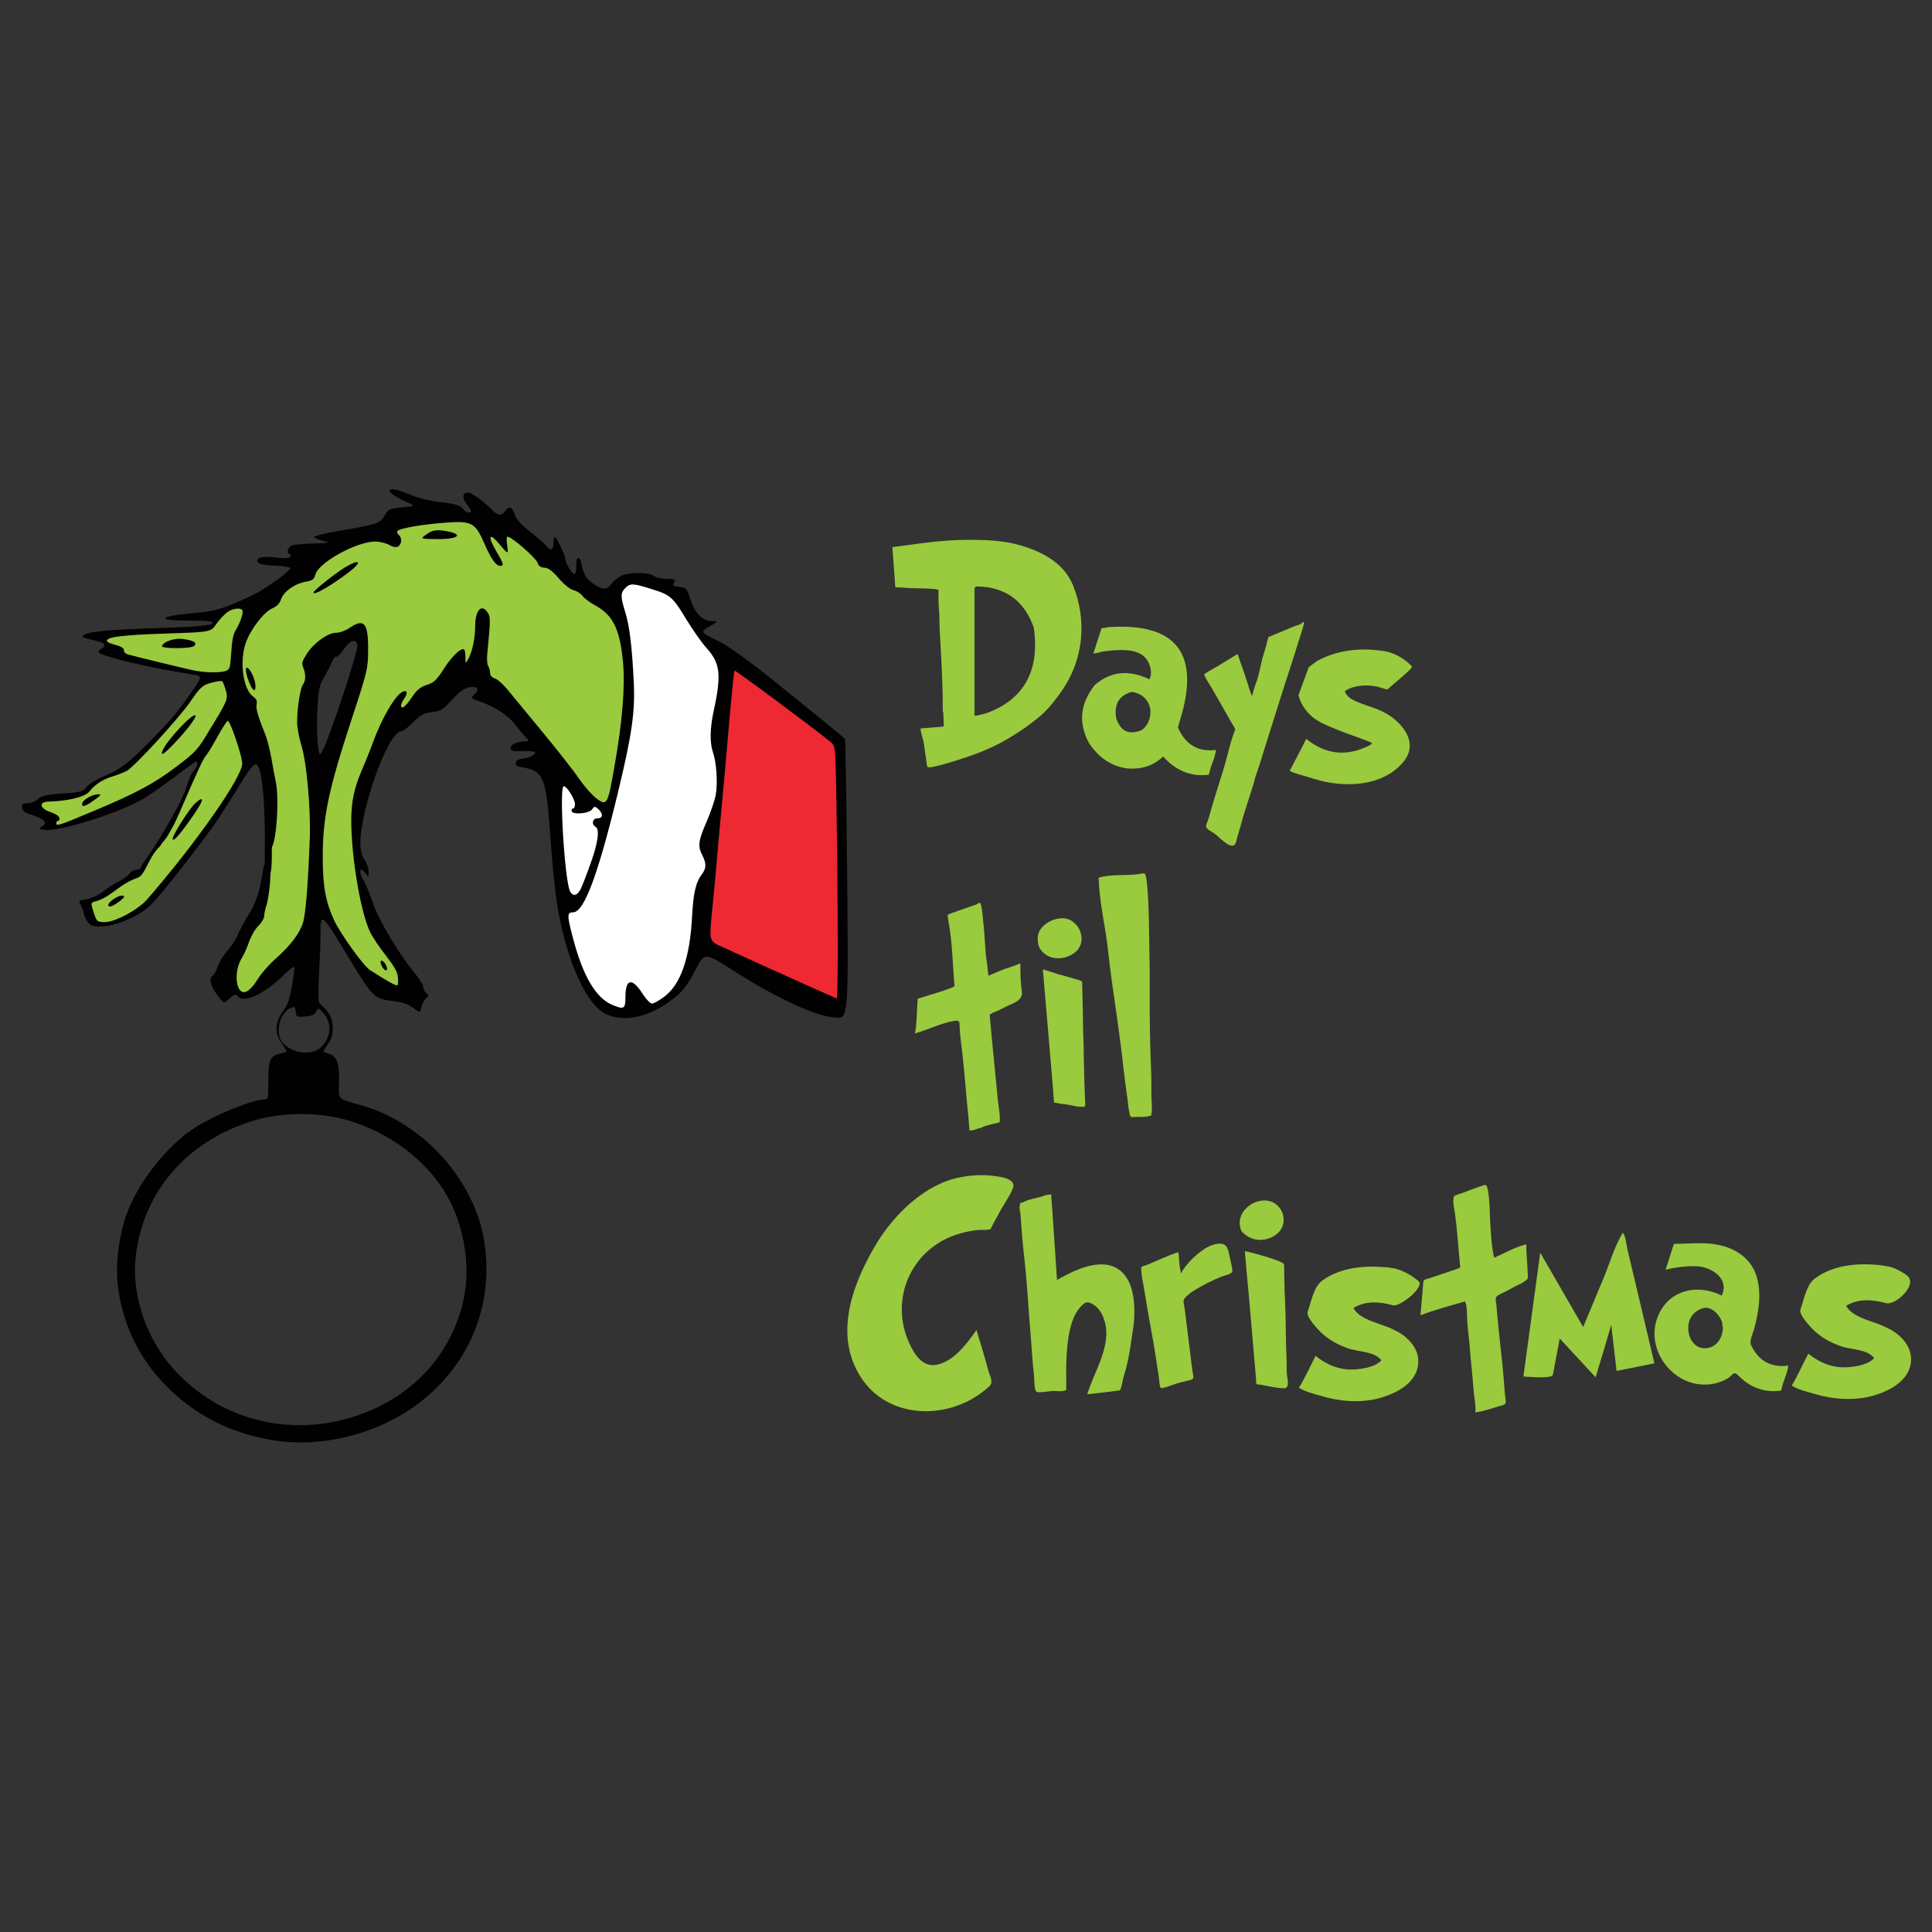
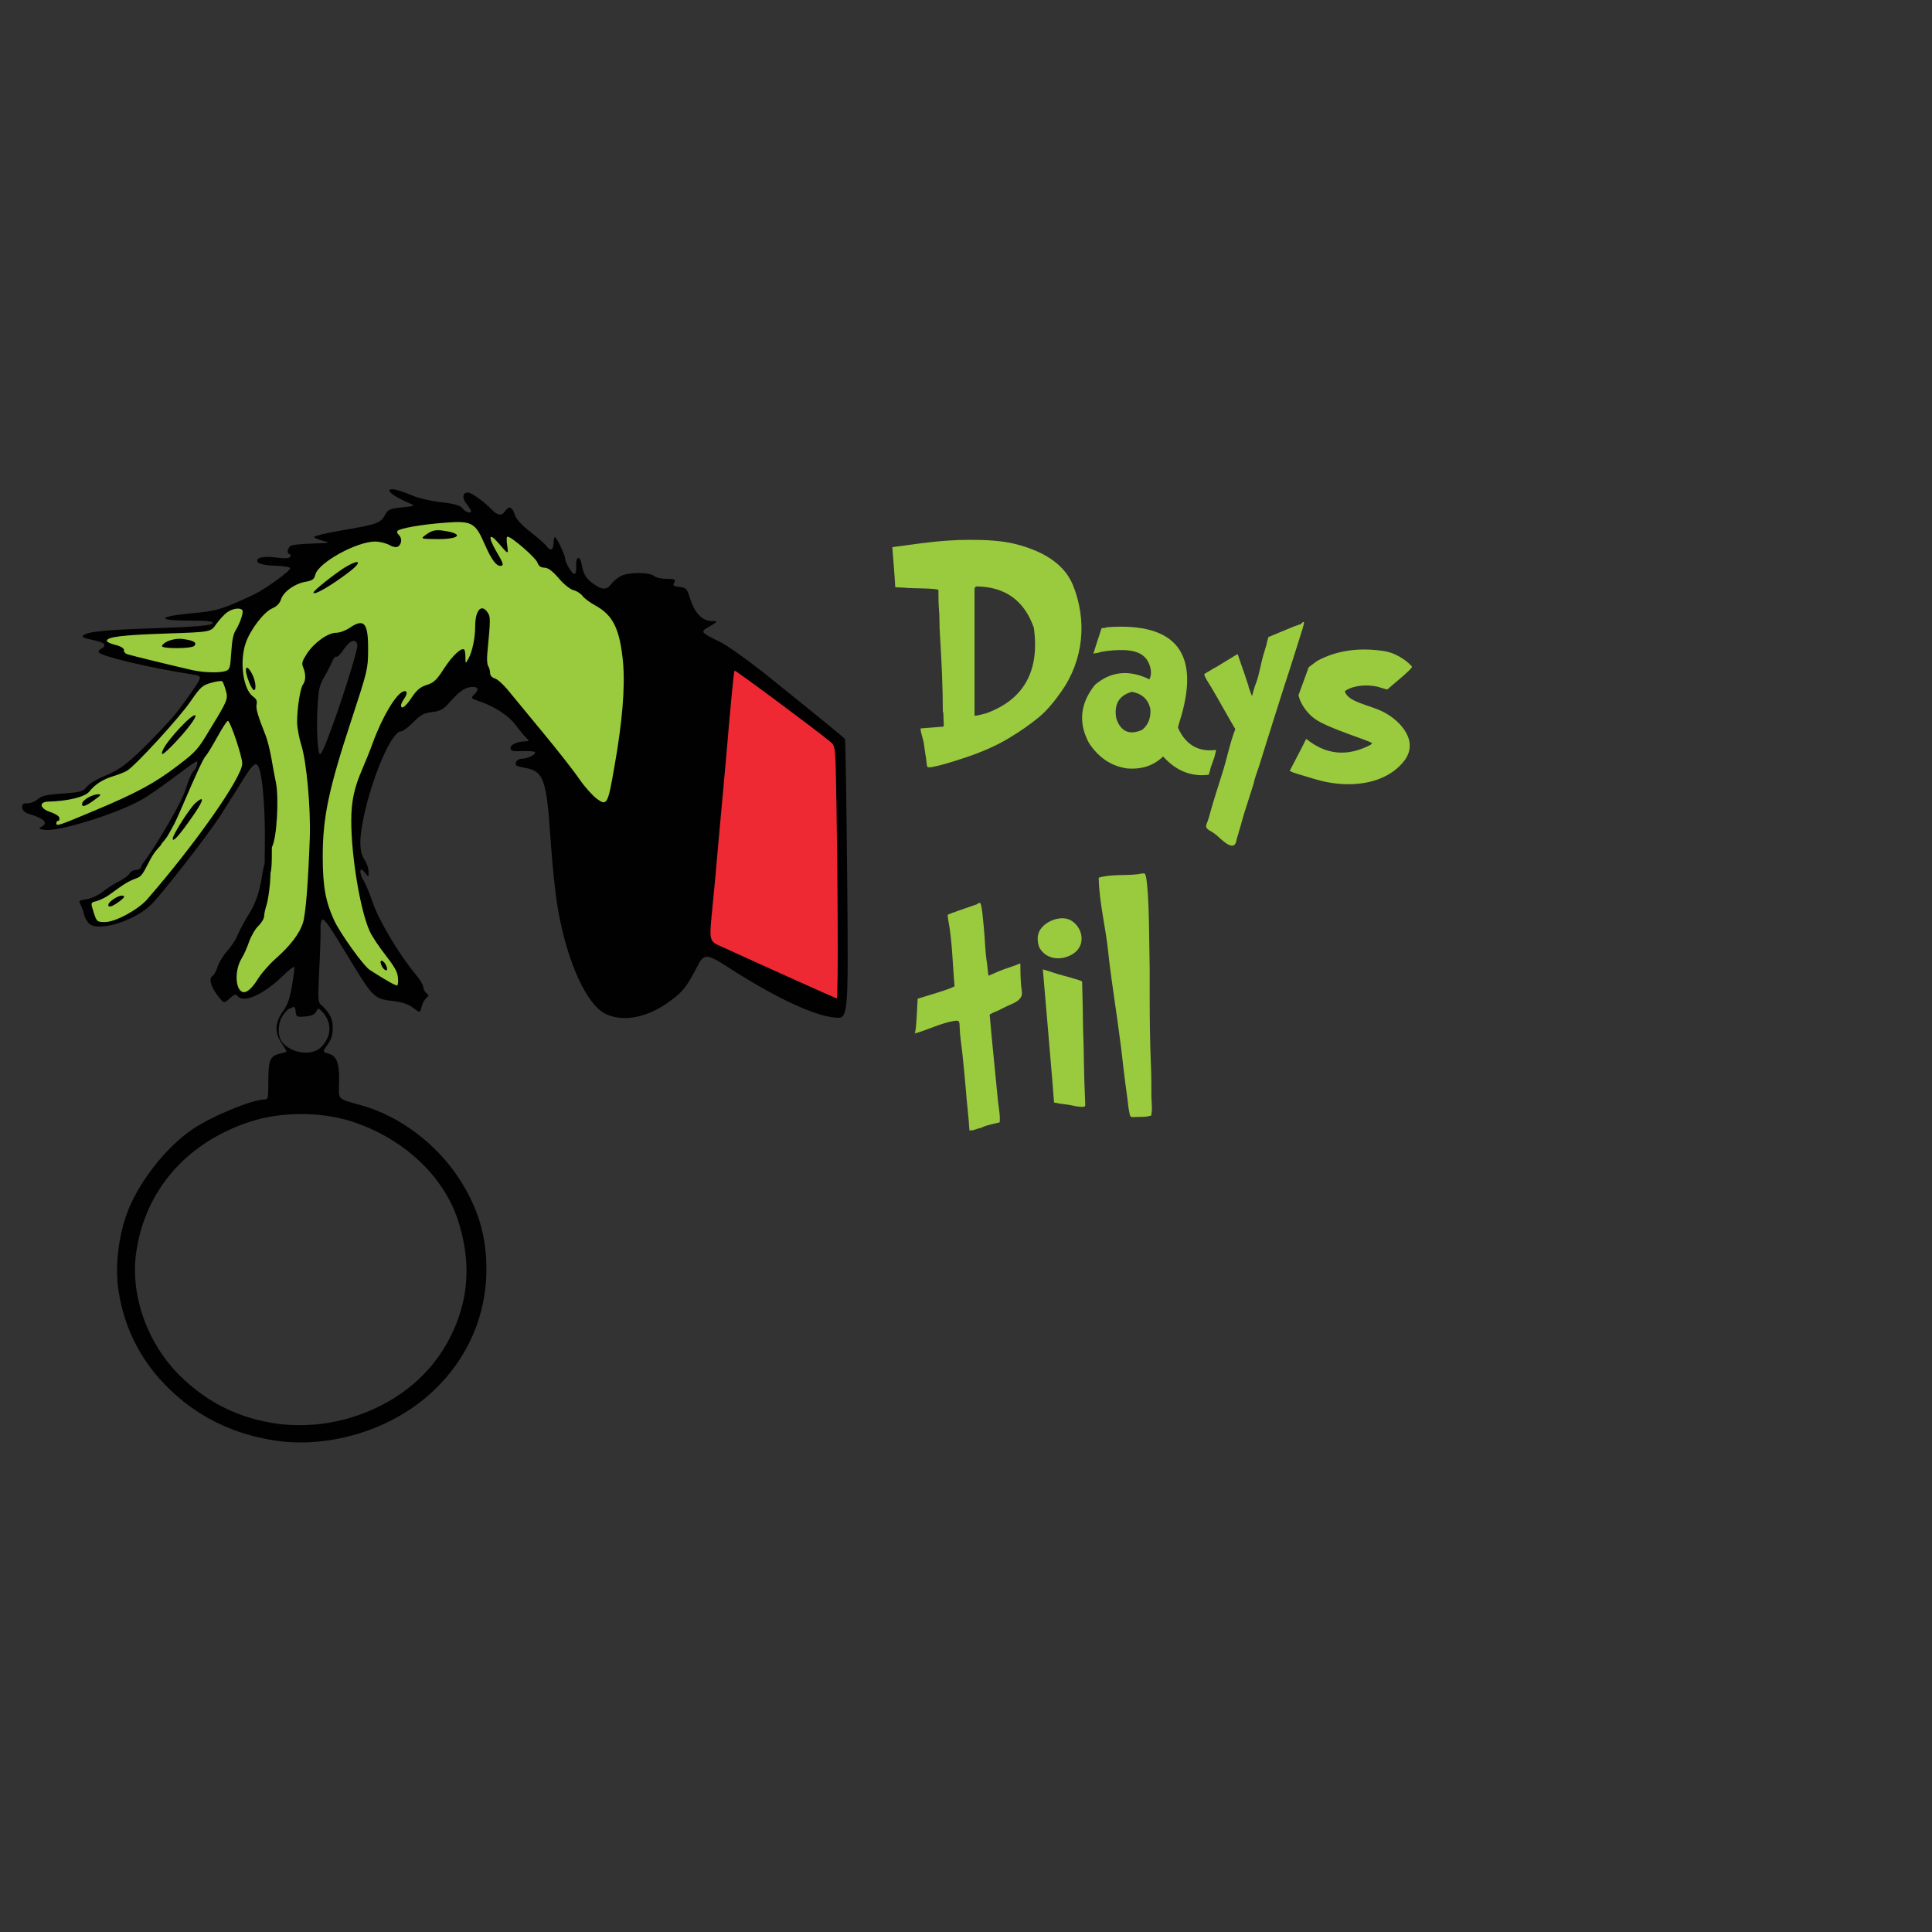
<svg xmlns="http://www.w3.org/2000/svg" version="1.1" id="Layer_1" x="0px" y="0px" viewBox="0 0 792 792" style="enable-background:new 0 0 792 792;" xml:space="preserve">
  <rect x="0" y="0" width="792" height="792" fill="#333333" stroke="none" />
  <style type="text/css">
	.st0{fill:#010101;}
	.st1{fill:#EE2933;}
	.st2{fill:#FFFFFF;}
	.st3{fill:#9ACA3E;}
</style>
  <g>
    <g>
      <path class="st0" d="M347.3,360.7c-0.3-31.4-0.7-57.4-0.9-57.7c-0.6-0.8-9.2-7.8-30.3-24.8c-8.6-6.9-18-13.7-21-15.1    c-7.5-3.6-7.9-4.1-5.4-5.6c4.8-2.8,4.9-2.9,2-2.9c-3.8-0.1-6.8-3.2-8.7-8.9c-1.4-4.5-1.7-4.8-4.5-5.1c-2.5-0.3-2.8-0.5-2.1-1.8    c0.7-1.2,0.2-1.5-3-1.5c-2.1,0-4.5-0.5-5.3-1.2c-2-1.6-10.4-1.6-13.5,0c-1.4,0.7-3.2,2.2-4,3.3c-1.9,2.5-3.6,2.5-7.1,0.1    c-3.1-2.1-4.3-4-5-7.9c-0.7-4.1-2.5-3.7-2.3,0.4c0.1,2.1-0.2,3.3-0.8,3.3c-0.9,0-3.7-4.7-3.7-6.2c0-1.4-3.5-8.9-4.2-8.9    c-0.3,0-0.6,1.1-0.6,2.5c0,2.8-1.4,3.4-2.8,1.2c-0.5-0.7-3.4-3.3-6.5-5.7c-3.8-3-6-5.3-6.6-7.3c-1.1-3.2-2.4-3.7-3.9-1.4    c-1.4,2.1-3.1,1.9-5.5-0.6c-3.4-3.5-8.4-7-9.8-7c-2.2,0-2.5,2.2-0.5,4.7c1,1.3,1.8,2.6,1.8,2.9c0,1.2-2.3,0.5-3.5-1.1    c-0.9-1.2-3.3-1.9-8.5-2.5c-4-0.4-9.1-1.6-11.4-2.5c-6.3-2.6-9.4-3.4-10-2.5c-0.6,0.8,2.6,3,7.7,5.2c3,1.3,3,1.3-2.6,1.9    c-5.1,0.5-5.8,0.9-7.1,3.3c-1.7,3.2-3.3,3.7-18.6,6.3c-5.7,1-10.3,2.1-10.3,2.5s1.6,1.1,3.6,1.6c3.3,0.8,2.9,0.9-3.9,1.1    c-4.1,0.1-8.1,0.5-9,0.8c-1.5,0.5-2.2,3.5-0.8,3.5c0.4,0,0.5,0.5,0.3,1.1c-0.3,0.7-2.2,0.8-5.4,0.4c-5.8-0.8-9.1,0-7.9,1.9    c0.5,0.7,3.3,1.3,7.1,1.4c3.4,0.1,6.2,0.6,6.2,1c-0.1,1.3-10.5,8.8-15.5,11.1c-13,6-14.8,6.5-24.9,7.4c-14,1.3-14.7,3-1.2,3    c8,0,10.3,0.3,9.7,1.2c-0.6,0.8-7.5,1.4-22.7,1.9c-21.3,0.7-28.4,1.4-30.3,3c-0.6,0.5,0.1,1,2,1.4c5.4,1.2,6.7,1.7,6.7,2.6    c0,0.5-0.6,1.2-1.4,1.5c-0.8,0.4-1.2,1-0.8,1.5c1.2,1.6,20.9,6.3,37.8,8.9c4.7,0.7,4.7,0.7,0,7.5c-6,8.5-7.2,10-16.2,19.3    c-9.2,9.4-13,12.4-19.8,15.1c-2.9,1.2-6,3.1-6.9,4.3c-1.4,1.9-2.6,2.2-9.9,2.7c-6.3,0.4-8.8,1-10.1,2.3c-1,0.9-2.9,1.7-4.2,1.7    c-2,0-2.4,0.4-2.2,1.8c0.1,1.2,1.2,2.1,2.9,2.6c6.3,1.9,8,3.7,4.9,5.3c-1.3,0.7-1,0.9,1.7,1.2c5.7,0.7,29.6-6.7,39.5-12.4    c2.4-1.3,8.3-5.4,13.2-9.1c4.9-3.7,9-6.6,9.2-6.6c0.9,0,0.2,2.7-1.1,3.9c-0.8,0.7-2.1,3.7-3,6.7c-1.9,6.5-11.1,21.1-11.8,22.3    c-0.5,0.8-1,1.6-1.5,2.4c-0.4,0.6-2.8,4.2-3.4,5c-0.4,0.6-0.9,1.2-1.3,1.8c-0.1,0.2-0.2,0.3-0.3,0.5c-0.3,1.3-1,1.9-2.3,1.9    c-1,0-2.3,0.7-2.7,1.5s-2.4,2.2-4.3,3.2c-1.9,0.9-4.9,2.8-6.6,4.2c-1.7,1.4-4.7,2.8-6.6,3.1c-3.2,0.5-3.5,0.7-2.6,2.2    c0.5,0.9,1.2,2.7,1.4,3.9c0.3,1.3,1.2,3,2.1,3.9c3.6,3.5,18.4-0.9,25.4-7.7c4-3.8,23-28.2,28.1-36c2.2-3.4,6.2-9.8,8.9-14.1    c3.3-5.5,5.2-7.8,6.1-7.5c1.8,0.5,3,8.2,3.5,22.9c0.2,7,0,13.9,0,17.9c-0.3,0.5-0.6,2-1.1,5.2c-1.2,7.1-2.8,11.5-5.9,16.3    c-1.4,2.3-3.2,5.7-4,7.5c-0.7,1.9-2.7,4.9-4.4,6.8c-1.7,1.9-3.4,4.8-3.9,6.4s-1.3,3.2-1.9,3.6c-1.8,1-1.1,4.1,1.7,7.9    c2.8,3.7,2.8,3.7,5.1,1.5c1.8-1.6,2.6-1.9,3.2-1.1c2.2,3.3,10.5-0.3,18.5-8c2.4-2.4,4.6-4.1,4.8-3.8c0.2,0.3-0.2,3.7-0.9,7.7    c-1,5.6-1.8,7.9-3.8,10.6c-3.2,4.5-3.4,8.7-0.4,13c1.1,1.7,2,3.2,2,3.3c0,0.2-1.2,0.6-2.7,0.9c-4.1,1-4.8,2.6-4.8,11.3    c0,6.9-0.1,7.5-1.4,7.5c-5.2,0-21.4,6.7-29.5,12.1c-11.2,7.5-22.8,22.5-27.2,35c-3.2,8.9-4.6,20.4-3.6,29    c1.6,14.3,7.6,27.7,17,38.3c12.1,13.6,27.5,22.1,46,25.2c20.1,3.5,43.3-2.3,60-14.8c18-13.5,28.1-33.5,28.1-55.2    c0-13.5-3.3-24.7-10.7-36.4c-9.3-14.7-24.7-26.4-40.6-30.8c-10-2.8-9.3-2.1-9.1-9.4c0.2-7.8-0.9-10.9-4.4-11.8    c-2.4-0.7-2.4-0.7-0.3-3.7c1.6-2.3,2.1-3.9,2.1-6.9c0-3.8-1.3-6.3-5-9.6c-1-0.9-1.1-2.3-0.5-14.7c0.4-7.5,0.6-15,0.5-16.6    s0.3-3.1,0.7-3.4c0.9-0.5,3.2,2.8,12.2,17.8c8.4,13.8,9.4,14.7,16.3,15.5c4,0.4,6.7,1.3,8.7,2.8c2.9,2.2,2.9,2.2,3.5-0.3    c0.3-1.4,1.2-3,1.9-3.6c1.2-1,1.2-1.1,0-2.2c-0.7-0.6-1.2-1.7-1.2-2.5s-1.5-3.1-3.2-5.2c-6.6-7.9-14.8-21.6-17.5-29.3    c-1.4-4.2-3.2-8.3-3.8-9.2c-1.2-1.6-1.7-4.4-0.8-4.4c0.2,0,1,0.8,1.7,1.7c1.2,1.6,1.2,1.5,1.2-0.8c0-1.4-0.8-3.6-1.7-4.9    c-2.3-3.3-2.2-9.3,0.2-19.8c4-16.8,11.2-32.8,14.8-32.8c0.8,0,3-1.7,5-3.7c3-3.1,4.4-3.8,7.7-4.2c3.4-0.4,4.6-1,7.5-4.3    c3.9-4.4,6.3-6,9.2-6c2.4,0,2.6,1.2,0.5,3.2c-1.4,1.4-1.3,1.5,2.5,2.8c5.9,2,11.6,5.7,14.4,9.4c1.4,1.8,3.2,4.1,4.2,5.1    c1.7,1.7,1.7,1.7-0.1,1.8c-3.4,0.1-6,1.3-6,2.8c0,1.1,1,1.4,4.8,1.2c2.6-0.1,5,0.1,5.2,0.4c0.6,0.9-2.9,2.7-5.2,2.7    c-1.8,0-3.3,1.5-2.5,2.7c0.2,0.3,1.7,0.7,3.3,1c8,1.4,9.1,4.4,10.8,29.4c0.7,10.8,2,22.7,3,28.5c3.9,22.3,12,39.7,19.9,43.2    c7.4,3.3,17.2,1.2,26.2-5.5c5.3-3.9,6.8-5.9,11.3-14.6c2.5-4.9,3.9-4.7,12.7,1c18.4,11.9,34.8,19.7,43.3,20.4    C347.8,417.8,347.8,417.8,347.3,360.7z M144.7,459.9c20.8,6.9,37.1,22.2,43,40.2c5.3,16.2,4.7,31.3-2.1,45.9    c-2.4,5.3-5.8,10.5-9.6,14.9c-11.1,12.7-27.5,20.7-44.3,22.8c-5.9,0.7-11.8,0.7-17.6,0c-15.8-2.1-29.1-8.6-40.4-19.8    c-13.3-13.2-20.3-32.8-17.9-50.2c3.5-25.4,20.4-45.1,46.2-53.7C115,455.6,131.8,455.6,144.7,459.9z M132.4,415.1    c3.8,4.3,3.5,9.9-0.8,14.2c-3.9,3.8-12.5,2.5-16.1-2.3c-1.9-2.6-1.6-8.2,0.7-11.1c1-1.3,2.1-2.4,2.3-2.4c0.3,0,0.9-0.3,1.5-0.6    c0.7-0.4,1.1,0.2,1.2,1.8c0.2,2.2,0.5,2.3,3.9,2c2.5-0.2,4-0.8,4.5-2C130.4,413.1,130.6,413.1,132.4,415.1z M133.9,303.9    c-1.1,2.9-2.3,5.3-2.7,5.3c-1,0-1.6-11.4-1-19.9c0.4-6.8,0.8-8.4,2.6-11.6c1.2-2,2.7-4.9,3.3-6.4c0.7-1.5,1.5-2.4,1.8-2.1    s1.7-1,3-3c2.6-3.8,4.9-4.6,5.6-1.9C147,265.8,139.1,290.6,133.9,303.9z" />
      <path id="grinch_hand_1.png__x28_5_x29_" class="st1" d="M343.4,381.8c0-15.2-0.3-38.5-0.5-51.8c-0.4-24.2-0.4-24.2-2.5-25.9    c-5.5-4.6-39.1-29.6-39.3-29.2c-0.3,0.4-1.7,15.2-3.4,35.3c-0.6,7-1.4,15.4-1.7,18.7c-0.3,3.3-1.1,11.8-1.7,18.7    c-0.6,7-1.5,17.3-2.1,22.9c-1.6,16.4-1.9,15.1,5,18.2c16.8,7.7,45.3,20.5,45.8,20.6C343.3,409.4,343.5,397,343.4,381.8z" />
-       <path class="st2" d="M256.4,408.6c0-7.5,2.8-7.9,7.1-1.1c1.4,2.2,3.1,3.9,3.8,3.9c0.7,0,3-1.3,5-2.8c6.8-5.1,10.5-16,11.4-32.7    c0.5-9.8,1.5-14.2,4.1-17.6c1.8-2.4,1.8-4.4,0.1-7.7c-1.9-3.7-1.7-5.8,1.7-13.6c1.7-3.9,3.4-8.9,3.8-11.1    c0.9-4.9,0.3-13.3-1.1-17.4c-1.4-4-1.3-10.1,0.4-17.7c3.1-14.4,2.5-19-3.1-25.2c-2-2.2-5.6-7.4-8.2-11.6    c-5.4-9-6.6-10.1-13.3-12.2c-8.4-2.7-9.7-2.8-11.6-0.9c-2.2,2.1-2.2,3.5-0.2,10c1.8,5.7,2.8,14.4,3.5,28.5    c0.6,12.5-0.7,21.6-6.6,46c-8.2,33.7-13.8,48.6-18.3,48.6c-2.5,0-2.5,1.2,0.1,11c4,15.1,9.2,23.9,15.7,26.8    C255.8,414,256.4,413.7,256.4,408.6z M238.2,364.1c0.7-1.5,2.6-6.4,4.1-10.7c2.9-8.2,3.6-13.5,1.8-14.5c-1.7-0.9-1.2-3.4,0.6-3.4    c2.4,0,2.7-1.7,0.8-3.6c-1.6-1.5-1.8-1.5-2.8-0.1c-1.2,1.8-8.4,2.3-8.4,0.6c0-0.6,0.3-1,0.7-1s0.7-0.8,0.7-1.7    c0-2.1-3.3-7.4-4.6-7.4c-2,0,0.4,39.1,2.6,43.1C234.9,367.7,236.8,367.2,238.2,364.1z" />
      <path class="st3" d="M92.5,282.8c-0.5-1.7-1.1-3.3-1.4-3.5c-0.3-0.3-2.3,0-4.5,0.6c-3.6,1-4.4,1.7-8.4,7.5    c-4.7,6.9-22.9,26.7-26.2,28.6c-1.1,0.6-3.6,1.6-5.6,2.2c-4.2,1.3-7.3,3.2-9.8,6.3c-1.8,2.2-8.7,3.9-16.7,4.1    c-4.2,0.1-3.6,2.9,0.8,4.3c1.8,0.6,3.5,1.6,3.6,2.3c0.2,0.7,0,1.3-0.5,1.3s-0.7,0.5-0.7,1c0,1.3,0.9,1,15.9-5.3    c16.9-7.1,24.4-11.1,33.8-18.3c7.5-5.7,8.4-6.7,13.2-14.8C93.4,287,93.6,286.6,92.5,282.8z M38.6,328c-3.7,2.7-5.3,3.1-4.9,1.3    c0.3-1.5,4.3-3.7,6.6-3.7C41.7,325.6,41.3,326.1,38.6,328z M71.3,304.9c-4.4,4.6-5.7,5.3-4.5,2.5c1.7-4,12.4-15.4,13.3-14.1    C80.6,294.1,76.5,299.5,71.3,304.9z M93,251.1c-1.2,0.9-3.2,3.1-4.4,4.8c-2.2,3.2-2.2,3.2-20.3,3.8s-24.5,1.4-24.5,3    c0,0.5,1.6,1.2,3.6,1.7c2.1,0.5,3.5,1.4,3.4,2.1s0.5,1.4,1.4,1.7c1.5,0.5,18.7,4.7,26.6,6.5c4.9,1.1,11.6,1.2,13.9,0.3    c1.5-0.6,1.7-1.3,2.1-7.5c0.3-4.8,0.8-7.5,1.8-9.1c1.6-2.6,2.9-6.2,2.9-7.8C99.3,248.9,95.5,249.2,93,251.1z M79.6,264.8    c-1.3,1.2-13.7,1.2-13.2,0c0.8-1.9,5.4-3.4,8.9-2.8C79.6,262.6,80.9,263.5,79.6,264.8z M93.4,295.5c-0.4,0-2.3,3-4.3,6.6    s-4.1,7.1-4.7,7.7c-1.1,1.2-3.5,6.4-9.8,21c-0.8,1.9-1.6,3.7-2.5,5.6c-0.6,1.4-1.4,2.7-2.1,4c-0.6,1-1.1,2.1-1.8,3    c-0.5,0.7-1,1.4-1.6,2c-0.4,0.5-0.7,1.2-1.1,1.6s-0.8,0.8-1.1,1.2c-1.5,1.7-2.6,3.7-3.6,5.7c-0.5,1-1.1,2-1.6,3    c-0.9,1.5-1.5,2.5-3.2,3.1c-1.9,0.7-3.6,1.5-5.4,2.7c-2,1.3-3.9,2.8-5.8,4.1c-1.5,1.1-3.8,2.2-5.2,2.6c-2.5,0.6-2.5,0.6-1.2,4.6    c1.2,3.8,1.4,4,4.6,4c4.3,0,13.7-5.1,17.4-9.4c19.9-22.9,38.9-50,38.9-55.6C99.3,310,94.4,295.5,93.4,295.5z M49.5,369.1    c-3.1,2.4-5.1,3.2-5.1,1.9c0-1.4,4.5-4.3,6-3.8C51.2,367.4,51,367.9,49.5,369.1z M78.3,335.6c-5,7.1-7.5,9.8-7.5,8.2    c0-1.6,6.8-12.2,9.2-14.5C84.3,325.5,83.5,328.3,78.3,335.6z M255.4,271.4c-1.3-13.5-4.1-19.2-11.2-23.1c-2.2-1.2-4.7-3-5.4-4    s-2.5-2.1-3.8-2.4c-1.4-0.4-4-2.5-6-4.9c-2.5-2.9-4.2-4.2-5.8-4.3c-1.6,0-2.4-0.7-2.9-2.1c-0.6-1.9-10.6-10.6-12.2-10.6    c-0.5,0-0.5,1.3-0.2,3.5c0.6,4,0.5,3.9-3.5-0.8s-4.5-2.8-0.9,3.4c2.6,4.4,3.1,5.6,2.1,5.8c-1.9,0.6-4.1-2.3-6.9-8.8    c-3.9-8.9-5.2-9.7-16.5-8.8c-9.3,0.7-17.9,2.2-19.2,3.3c-0.4,0.4-0.2,1,0.4,1.6c1.4,1.2,1.4,3.5,0,4.7c-0.8,0.6-2,0.5-3.8-0.5    c-1.5-0.8-4.1-1.4-5.8-1.4c-7.6,0-23.2,8.6-24.5,13.5c-0.5,2-1.2,2.5-4.1,3c-4.5,0.8-9,4.1-10,7.2c-0.5,1.6-1.7,2.9-3.6,3.7    c-3.5,1.5-9.1,8.9-10.9,14.3c-2.6,7.6-1,18.9,3,21.8c1.4,1,1.8,1.9,1.5,3.2c-0.4,1.8,0.6,5,3.7,12.8c0.7,1.7,1.8,6.1,2.4,9.6    s1.4,7.8,1.8,9.6c1.3,6.5,0.4,22.8-1.6,26.5c-0.2,0.4,0.2,7.9-0.6,10.7l0,0c0,1-0.1,2.2-0.2,4c-0.3,3.4-0.9,7.4-1.4,9    c-0.5,1.5-1,3.6-1,4.6s-1.1,2.8-2.4,4.1c-1.3,1.2-3,4.2-3.8,6.5s-2.1,5.3-3,6.7c-2.8,4.5-2.8,12.1,0,13.7c1.6,0.9,3.9-0.8,6.7-5.3    c1.4-2.3,4.7-6,7.2-8.2c6.1-5.4,9.8-10.3,11.2-14.7c1.1-3.6,2.1-15.7,2.8-34.9c0.4-12-1.3-31.2-3.5-38c-0.9-2.9-1.7-7.2-1.7-9.4    c0-5.8,1.3-13.9,2.4-15.4c1.2-1.5,1.2-4.4,0.1-7c-0.7-1.7-0.5-2.5,1.5-5.6c2.9-4.5,8.6-8.6,12-8.6c1.4,0,3.9-0.9,5.5-2    c6-4.1,7.7-2.1,7.6,9.1c0,7.6-0.3,8.7-6.7,28.2c-9.5,28.9-11.9,40.3-11.9,56.5c0,12.1,1.2,18.5,4.6,25.9    c2.5,5.5,12.2,19,14.8,20.6c7.2,4.6,10.8,6.6,11.2,6.2c0.3-0.3,0.4-1.8,0.2-3.4c-0.2-2.2-1.6-4.5-5-8.9c-2.6-3.3-5.6-7.7-6.6-10    c-3.8-8.4-7.5-30.4-7.5-45.2c0-7.8,1.2-13.4,4.3-20.6c1.2-2.8,3.3-7.9,4.5-11.2c3.8-10.5,9.4-19.9,12.4-21.1    c1.8-0.7,2,0.8,0.5,2.9c-0.7,1-1.3,2.2-1.3,2.7c0,2,1.9,0.6,4.4-3.2c2-3,3.5-4.3,6.1-5.1c2.9-0.9,4.1-2,7.1-6.7    c3.5-5.4,7.2-8.8,8.3-7.8c0.3,0.3,0.5,1.7,0.5,3.2c0,2.7,0,2.7,1.3,0.4c1.5-2.8,2.7-8.4,2.7-13.2c0-6.6,2.6-9.4,5.1-5.6    c1.2,1.7,1.2,2.9-0.1,16.4c-0.3,2.7-0.1,4.8,0.3,5.5c0.4,0.6,0.8,1.9,0.8,2.8c0,1.1,0.7,1.9,1.9,2.3c1.1,0.3,3.3,2.3,5.1,4.4    c1.7,2.1,8.3,10.1,14.5,17.6c6.3,7.6,13.1,16.3,15.2,19.4c2.1,3.1,5.3,6.6,7,7.9c4.2,3.1,4.6,2.4,7.2-12.7    C255.2,295.7,256.3,281.4,255.4,271.4z M104.1,282.9c-0.4,0-1.3-1.5-2-3.3c-2.3-5.7-1.3-8.2,1.3-3.2    C104.8,279.2,105.2,282.9,104.1,282.9z M143.1,234.5c-7.5,5.7-14.6,9.8-14.6,8.4c0-0.8,8.6-7.6,12.9-10.3    C147.6,228.9,148.7,230.2,143.1,234.5z M156.2,393.9c0.3-0.3,1.2,0.3,1.8,1.3c0.6,1.1,0.9,2.2,0.5,2.5c-0.3,0.3-1.2-0.3-1.8-1.3    C156.1,395.3,155.8,394.2,156.2,393.9z M179,221c-6.8-0.1-6.8-0.1-4.1-2c2.1-1.5,3.6-1.9,6.5-1.5C190.4,218.7,188.8,221.1,179,221    z" />
    </g>
    <g>
      <path class="st3" d="M388.7,221.6c2.8-0.2,5.7-0.3,8.5-0.3c6.5,0,13.1,0.2,19.4,1.8c9.6,2.5,19.4,7.2,23.3,16.9    c2.8,7,4,14.7,3.2,22.2c-0.8,7.7-3.6,15.1-8.1,21.4c-2.7,3.8-5.6,7.5-9.1,10.4c-3.8,3.1-7.8,5.9-12,8.4c-5.7,3.5-12,6.1-18.3,8.2    c-3.4,1.1-6.7,2.2-10.2,3.1l-3.1,0.7c-0.8,0.2-1.5,0.2-2.1,0c-0.3-0.1-0.5-3.3-0.6-3.8c-0.4-2-0.6-4-0.9-6    c-0.3-1.6-0.9-3.2-1.2-4.8c-0.1-0.3-0.1-0.7-0.1-1.2c3-0.2,6-0.5,9-0.7l0.5-0.2l-0.2-5.4l-0.2-0.7c0-10-0.5-20-1.1-30    c-0.2-2.8-0.3-5.6-0.3-8.3c0-1.3-0.1-2.4-0.2-3.7c-0.2-2.5-0.2-5.1-0.2-7.7c0-0.8-11.6-0.7-13-0.9c-1.6-0.2-3.1-0.1-4.7-0.3    c-0.3-5.5-0.8-10.9-1.2-16.4C373.4,223.3,381,222.1,388.7,221.6z M423.8,257.3c-3.9-11.1-11.7-16.7-23.3-16.9    c-0.5,0-0.8,0.3-1,0.8v52.2c0.7,0,1.4-0.1,2-0.3l0.9-0.2l1.9-0.5C419.7,286.8,426.3,275.1,423.8,257.3z M451.6,257.5    c0.6,0,1.5-0.1,2.5-0.4c28.4-2,38.3,11,29.4,38.9c-0.2,0.6-0.4,1.4-0.6,2.3c3.1,7,8.4,10.1,15.6,9.1c-0.1,0.9-0.4,1.9-0.7,3.1    l-1.5,4.2L496,316l-0.5,1.6c-7.2,0.9-13.4-1.6-18.7-7.5c-3.9,3.8-8.8,5.4-14.8,4.9c-6.4-0.9-11.7-4.4-15.7-10.6    c-4.3-8.2-3.5-16,2.5-23.6c6.5-5.6,14-6.4,22.4-2.3l0.4-1.1c0.8-2.4-0.5-6.2-2.2-7.9c-2.2-2.3-5.6-2.9-8.7-3    c-3-0.1-6.3,0.2-9.2,0.7l-1.3,0.4l-1.3,0.2l-0.7,0.2C449.3,264.5,450.4,261,451.6,257.5z M471.6,290.8c-0.8-4-3.3-6.4-7.6-7.2    c-5.3,1.5-7.4,5.1-6.4,10.9c1.8,5.4,5.4,7,10.6,4.7C470.7,297.2,471.8,294.3,471.6,290.8z M534.1,255h0.5c-0.1,0.8-0.3,1.7-0.7,3    c-1.7,5.3-3.3,10.5-5,15.8c-3.4,10.3-6.6,20.7-9.9,31.1c-0.9,3-1.9,6-2.8,9c-0.8,2.4-1.8,4.9-2.3,7.4l-3.6,11.3    c-0.7,2.1-1.2,4.2-1.8,6.2c-0.5,1.5-0.8,3-1.3,4.4c-0.3,0.9-0.4,2.3-1,3c-1.5,1.6-4.6-1.3-5.7-2.2c-0.9-0.8-1.8-1.7-2.8-2.4    c-1-0.8-2.7-1.3-3.2-2.5c-0.3-0.6,0.3-1.7,0.5-2.3c0.3-1,0.7-1.9,0.9-2.9c1.6-5.9,3.6-11.8,5.4-17.7c1.8-5.7,2.9-11.7,5.1-17.3    c-3.3-5.6-6.4-11.3-9.7-16.9c-0.8-1.4-1.9-2.9-2.6-4.4c-0.3-0.5-0.4-1-0.4-1.3l3.5-2.1c0.3-0.2,0.8-0.5,1.3-0.7l8.5-5.2l0.4-0.1    l0.9,2.7c1.2,3.4,2.4,6.8,3.5,10.3l0.1,0.6l1.1,3l0.3,0.7c0-0.5,0.1-1,0.4-1.5v-0.4l0.5-1.5c0.1-0.5,0.3-1.1,0.6-1.8    c1.5-3.9,2-8.2,3.2-12.1l1.3-4.3v-0.4c0.1-0.1,0.1-0.3,0.1-0.5c0.2-0.4,0.3-0.8,0.4-1.3c0.1-0.1,0.1-0.3,0.1-0.5c0,0,7.1-3,7.2-3    c2-0.9,4.1-1.7,6.2-2.4L534.1,255z M568,267c3.8,0.7,8.2,3.3,10.8,6.2c0.7,0.7-9.2,8.5-10,9.4c-0.2,0.2-3.6-1-4.1-1.1    c-1.5-0.3-3.1-0.5-4.6-0.5c-2.9,0-6.4,0.6-8.8,2.3c0.7,2.8,4.2,4.1,6.5,5c3.1,1.2,6.2,2,9.2,3.5c7.3,3.7,15,12.3,8.4,20.4    c-7.3,9-20.2,10.5-31,8.5c-4-0.7-7.8-2.1-11.7-3.2c-1.3-0.4-2.8-0.8-4-1.5c0,0,6.1-11.6,6.6-12.8l0.2-0.3    c8.1,6.6,16.9,7.4,26.4,2.4l0.6-0.6c-0.9-1.1-18.2-6.1-23.6-10.1c-2.9-2.1-5.6-5.7-6.5-9.2l-0.1-0.4l4.2-11.5l3.5-2.6    C548.2,266.5,557.5,265.3,568,267z" />
      <path class="st3" d="M401.6,370.1c1-0.3,1.5,8.9,1.7,10c0.5,4.9,0.5,9.9,1.3,14.7c0,0.4,0.6,5.1,0.6,5.2l4.4-1.9    c2.8-1.2,5.9-1.9,8.6-3.2c0.1,0.4,0.1,0.9,0.1,1.3c0,3.3,0.1,7,0.6,10.3c0.5,3.2-2.9,4.6-5.3,5.6c-1.9,0.8-3.8,2-5.7,2.7    c-0.6,0.2-1.3,0.6-2.2,1.1c1,11.8,2.3,23.6,3.4,35.4c0.3,2.9,1,5.9,0.7,8.8c-2.3,0.6-5,1-7.1,2l-0.6,0.3l-0.7,0.1l-2.1,0.7    c-0.6,0.2-1.3,0.2-1.9,0.2c-0.3-5.7-1.1-11.4-1.5-17.1c-0.4-4.9-0.9-9.7-1.4-14.6c-0.4-3.5-1-7.1-1.1-10.7c-0.1-2,0.1-2.9-2.2-2.5    c-5.5,0.9-10.9,3.7-16.3,5.2c0.8-0.2,1.1-12.8,1.3-14.3c1.2-0.4,15.1-4.4,15.1-5.2c-0.8-8.9-0.9-18.3-2.6-27.2    c-0.1-0.6-0.2-1.3-0.2-2l2.1-0.9c0.4,0,0.9-0.2,1.5-0.5l7.5-2.6l0.9-0.3C400.2,370.6,401.5,370.1,401.6,370.1z M426.4,389    c-0.9-1.3-1.2-4-0.9-5.5c0.8-5.2,9-8.8,13.5-6.2c4.7,2.7,6.2,9.6,1.6,13.2C436.3,393.8,429.6,393.9,426.4,389z M427.5,397.4    c0-0.1,5.6,1.7,6.1,1.9c0.9,0.3,10,2.6,10,3.1c0.2,6.4,0.3,12.9,0.4,19.4c0.1,4,0.3,8,0.3,12c0.1,6.5,0.3,12.9,0.6,19.4l-0.4,0.5    c-1.3,0.1-2.7,0-4.4-0.4c-2.2-0.5-4.2-0.7-5.8-0.9l-1.3-0.3l-0.9-0.1C432.2,451.9,427.5,397.4,427.5,397.4z M450.4,359.8    c5-1.5,10.7-0.8,15.9-1.4c0.8-0.1,2.1-0.5,2.9-0.3c1.2,0.3,1.7,13.8,1.8,20.1c0.1,6.3,0.2,12.6,0.3,18.9c0,3.6,0,7.2,0,10.8    c0,9.5,0.1,19.1,0.5,28.5c0.2,4.2,0.2,8.6,0.2,12.8c0,2.1,0.4,4.7,0.1,6.8c-0.3,1.5,0.4,1.2-1.4,1.6c-1.7,0.4-3.5,0.2-5.2,0.3    c-2.6,0.2-2.1-0.1-2.7-2.7c-0.3-1.5-0.4-3.1-0.6-4.6c-0.6-4.4-1.2-8.7-1.7-13.1c-1.3-12.2-3.2-24.4-4.9-36.6    c-0.5-3.5-0.9-7-1.3-10.6C453.3,380.2,450.6,370.1,450.4,359.8z" />
-       <path class="st3" d="M399.9,481.8c2.3-0.1,4.7-0.1,7,0.2c2.3,0.3,7.6,0.7,8.5,3.5c0.6,1.9-4.1,8.5-5.2,10.6    c-0.9,1.8-1.9,3.5-2.9,5.3c-0.4,0.8-0.8,1.6-1.2,2.4c-0.3,0.5-4.3,0.4-5,0.4c-6.5,0.7-12.9,2.7-18.2,6.6    c-12.5,9.1-16.6,25.5-10.3,39.5c2.4,5.3,5.9,10.9,12.5,8.9s11.5-8.7,15.2-14c1.3,4.4,2.7,8.8,3.9,13.2c0.4,1.4,0.8,2.8,1.2,4.3    c0.2,0.7,0.6,1.4,0.8,2.2c0.7,2.7-0.2,3-2.4,4.9c-15.1,12.5-39.7,12.2-50.9-5.2c-11.3-17.4-3.4-38.5,6.4-54.8    c7.3-12.1,20-24.5,34.4-27.2C395.8,482.2,397.9,481.9,399.9,481.8z M428.7,489.9c0.7-0.1,1.4-0.2,2.2-0.3    c0.9,11.7,1.6,23.4,2.4,35.1c6.7-3.8,17.8-9.5,25.3-4.3c6.6,4.5,6.8,15.2,6.2,22.2c-1.1,7.3-1.9,14.8-4.2,21.8    c-0.2,0.7-1,5.5-1.7,5.6c-1.3,0.2-2.6,0.3-3.9,0.5c-3.1,0.4-6.2,0.7-9.3,1.1c2.8-9.4,10.3-20.1,7-30.4c-0.7-2.3-1.9-4.5-3.9-6    c-2.7-1.9-3.8-1.8-6,0.7c-3.7,4.2-4.8,11.1-5.3,16.5c-0.4,4.1-0.5,8.4-0.4,12.5c0,1.5,0,3,0,4.6c0,1.1-4,0.8-5,0.7    c-1.1-0.1-6.5,1-7.3,0.3c-0.9-0.8-0.8-6.3-1-7.6c-0.6-4.7-0.8-9.7-1.2-14.5c-1-11.2-1.5-22.5-2.8-33.6c-0.7-5.8-1-11.6-1.5-17.4    c-0.1-0.9-0.5-2-0.3-2.8c0.2-1.8,0-1.2,1.7-1.9C422.4,491.3,425.8,491.2,428.7,489.9z M495.9,510.8c1.4-0.6,2.9-1,4.2-1    c3.3,0.1,3.4,2.9,4,5.5c0.4,1.8,0.9,3.6,1.1,5.5c0.2,1.6-3.2,2-4.6,2.6c-3.7,1.5-7.4,3.4-10.9,5.5c-1.5,0.9-3.2,2.2-4.2,3.5    c-0.7,0.9,0,2.7,0.1,3.8c0.8,6.1,1.5,12.3,2.3,18.4c0.3,2.6,0.6,5.2,1,7.8c0.3,2.4,1,2.9-1.7,3.5c-2.1,0.6-4.4,1-6.4,1.8    c-0.8,0.2-4.2,1.7-5,1.2c-0.5-0.3-0.7-4.5-0.9-5.5c-0.4-2.2-0.7-4.4-1-6.5c-1.4-9.2-3.3-18.2-4.7-27.4c-0.3-1.9-0.7-3.7-1-5.6    c-0.2-1.3-0.3-2.6-0.4-3.9c-0.1-1,1.3-1.1,2.2-1.4c4.3-1.7,8.6-3.9,13.1-5.3c0.3,2.9,0.3,6.3,1.2,9c-0.4-1,3.1-4.8,3.7-5.5    c1.6-1.7,3.4-3.2,5.3-4.5C493.9,511.8,494.9,511.3,495.9,510.8z M509,504.8c-4.4-9.5,10.5-17.7,16-9c2.2,3.5,1.4,8-2,10.4    C518.4,509.4,512.8,508.9,509,504.8C507,500.4,511.5,507.5,509,504.8z M510.3,512.9c1.7,0.2,16.1,4,16.1,5.5    c0.1,5.1,0.1,9.9,0.4,15c0.4,7.9,0.2,15.7,0.6,23.6c0.1,2,0,3.9,0.1,5.9c0.1,1.8,1.5,6.3-1.1,6.2c-3.6,0-7.3-1.2-10.9-1.6    c-0.8-0.1-0.6-1.5-0.6-2.2c-1-11.6-2-23.2-3-34.7C511.3,524.7,510.8,518.8,510.3,512.9z M571.7,520    C575.6,521,561.2,518.3,571.7,520c3.7,0.9,7,2.8,9.8,5.2c2.7,2.4-7.6,10.6-10.4,9.9c-5.6-1.5-11.2-2-16.3,1.1    c2.8,5.2,11.8,6.3,16.7,9c4.8,2.1,9.7,6.8,9.9,12.3c0.4,9-8.7,13.8-16.5,15.8c-7.6,1.9-16,1.2-23.4-1.1c-2.9-0.8-6.5-1.7-9-3.3    c2.5-4.2,4.6-8.7,6.8-13.1c3.8,3.1,8.4,5.3,13.3,5.6c3.8,0.2,11-0.6,13.7-3.8c-3.2-3.8-9.4-3.3-13.8-4.9    c-4.3-1.5-8.4-3.8-11.6-7.1c-1.3-1.4-5.6-5.9-4.8-8c1.5-4.1,2.3-9.9,5.9-12.6C550.1,519,561.9,518.4,571.7,520z M608.9,485.7    c1.7,0.2,1.8,11.5,1.9,13.4c0.3,5.3,0.5,11.2,1.7,16.5c4.2-1.8,8.8-4.5,13.2-5.5c-0.1,3.4,0.4,6.9,0.5,10.3c0,1.2,0.2,2.3,0.1,3.5    c-0.4,1-0.3,0.5-1.1,1.2c-0.9,0.8-2.5,1.5-3.6,2c-1.4,0.7-2.8,1.5-4.1,2.2c-1.1,0.5-2.1,1-3.2,1.6c-1.7,0.9-1.1,1.9-0.9,3.7    c0.3,3.9,0.7,7.9,1.1,11.8c0.8,7.4,1.7,14.9,2.2,22.3c0.1,1.4,0.2,2.8,0.4,4.1c0.4,3,0.3,2.9-2.6,3.7c-3.2,0.9-6.4,2.1-9.7,2.5    c0.3-2.7-0.5-6.1-0.7-8.9c-0.3-3.7-0.6-7.4-1-11.1c-0.4-3.3-0.5-6.7-0.9-10c-0.3-2.4-0.5-4.7-0.7-7.1c-0.2-2.5,0.1-6-0.9-8.4    c-6.1,1.8-12.4,3.4-18.3,5.7c0.3-3.1,0.5-6.1,0.8-9.2c0.1-1.6,0.3-3.1,0.4-4.7c0.1-1,2.2-1.1,3.1-1.5c2.7-0.9,5.4-1.8,8-2.7    c0.5-0.2,4-1.2,4-1.6c-0.2-1.8-0.3-3.6-0.5-5.4c-0.5-5.6-0.9-11.4-1.7-16.9c-0.2-1.6-1.4-6.5,0.1-7.1c1.2-0.5,2.4-0.9,3.7-1.3    C602.9,487.7,605.9,486.6,608.9,485.7z M665.2,505.4c1.2,0.6,1.6,5.6,2,7c1.5,6.2,2.9,12.4,4.4,18.5c2.2,9.3,4.4,18.7,6.6,28    c-5.2,1-10.3,2.1-15.5,3.1c-0.7-6.3-1.5-12.6-2.2-18.9c-2.1,7.2-4.2,14.4-6.4,21.5c-4.9-5.3-9.8-10.6-14.7-15.9    c-0.9,4.9-1.9,9.8-2.8,14.8c-0.4,1.9-10,0.8-12.1,0.8c2.3-16.9,4.6-33.9,6.9-50.8c5.9,10.2,11.7,20.3,17.6,30.5    c2.8-6.6,5.5-13.3,8.3-19.9C659.8,518.1,661.8,511,665.2,505.4z M686.2,509.9c8,0,15.4-1.3,23.1,1.9c5.3,2.2,9.3,6.2,10.9,11.8    c2,7,0.7,14.6-1.2,21.5c-0.6,2.1-2.1,4.7-1,6.7c1,1.9,2.2,3.7,3.8,5.1c3.1,2.7,7.3,3.5,11.3,2.9c-0.3,2.7-1.5,5.1-2.3,7.7    c-0.2,0.6-0.4,2.3-0.8,2.6c-2.8,0.4-5.7,0.2-8.4-0.6c-2.3-0.7-4.5-1.8-6.4-3.3c-1-0.8-2-1.7-2.9-2.6c-1.6-1.6-2.1,0.2-3.8,1.3    c-4.5,2.8-10.2,3.4-15.2,1.9c-10.3-3.1-17.3-14.4-14.4-25c3.5-12.4,16-16.1,26.9-10.7c3.3-7.1-4.3-11.7-10.1-12    c-4.3-0.2-8.7,0.4-12.9,1.4C684,516.9,685,513.4,686.2,509.9z M706.3,543.2c-0.7-3.5-4.5-8.3-8.6-6.8c-3.7,1.4-5.8,4.4-5.6,8.4    c0.1,3.8,2.5,8,6.8,7.9C704,552.6,706.5,548,706.3,543.2C705.5,539.2,706.4,546.7,706.3,543.2z M773.7,519.1    C777.6,520,763.2,517.3,773.7,519.1c2.8,0.5,5.9,2.1,8.1,3.8c4.6,3.6-4.7,12.4-8.7,11.3c-5.5-1.5-11.2-2-16.3,1.1    c2.8,5.2,11.8,6.3,16.7,9c4.8,2.1,9.7,6.8,9.9,12.3c0.4,9-8.7,13.8-16.5,15.8c-7.6,1.9-16,1.2-23.4-1.1c-2.9-0.8-6.5-1.7-9-3.3    c2.5-4.2,4.5-8.7,6.8-13.1c3.8,3.1,8.4,5.3,13.3,5.6c3.8,0.2,11-0.6,13.7-3.8c-3.2-3.8-9.4-3.3-13.8-4.9    c-4.3-1.5-8.4-3.8-11.6-7.1c-1.3-1.4-5.6-5.9-4.8-8c1.5-4.1,2.3-9.9,5.9-12.6C752.1,518,763.9,517.4,773.7,519.1z" />
    </g>
  </g>
</svg>